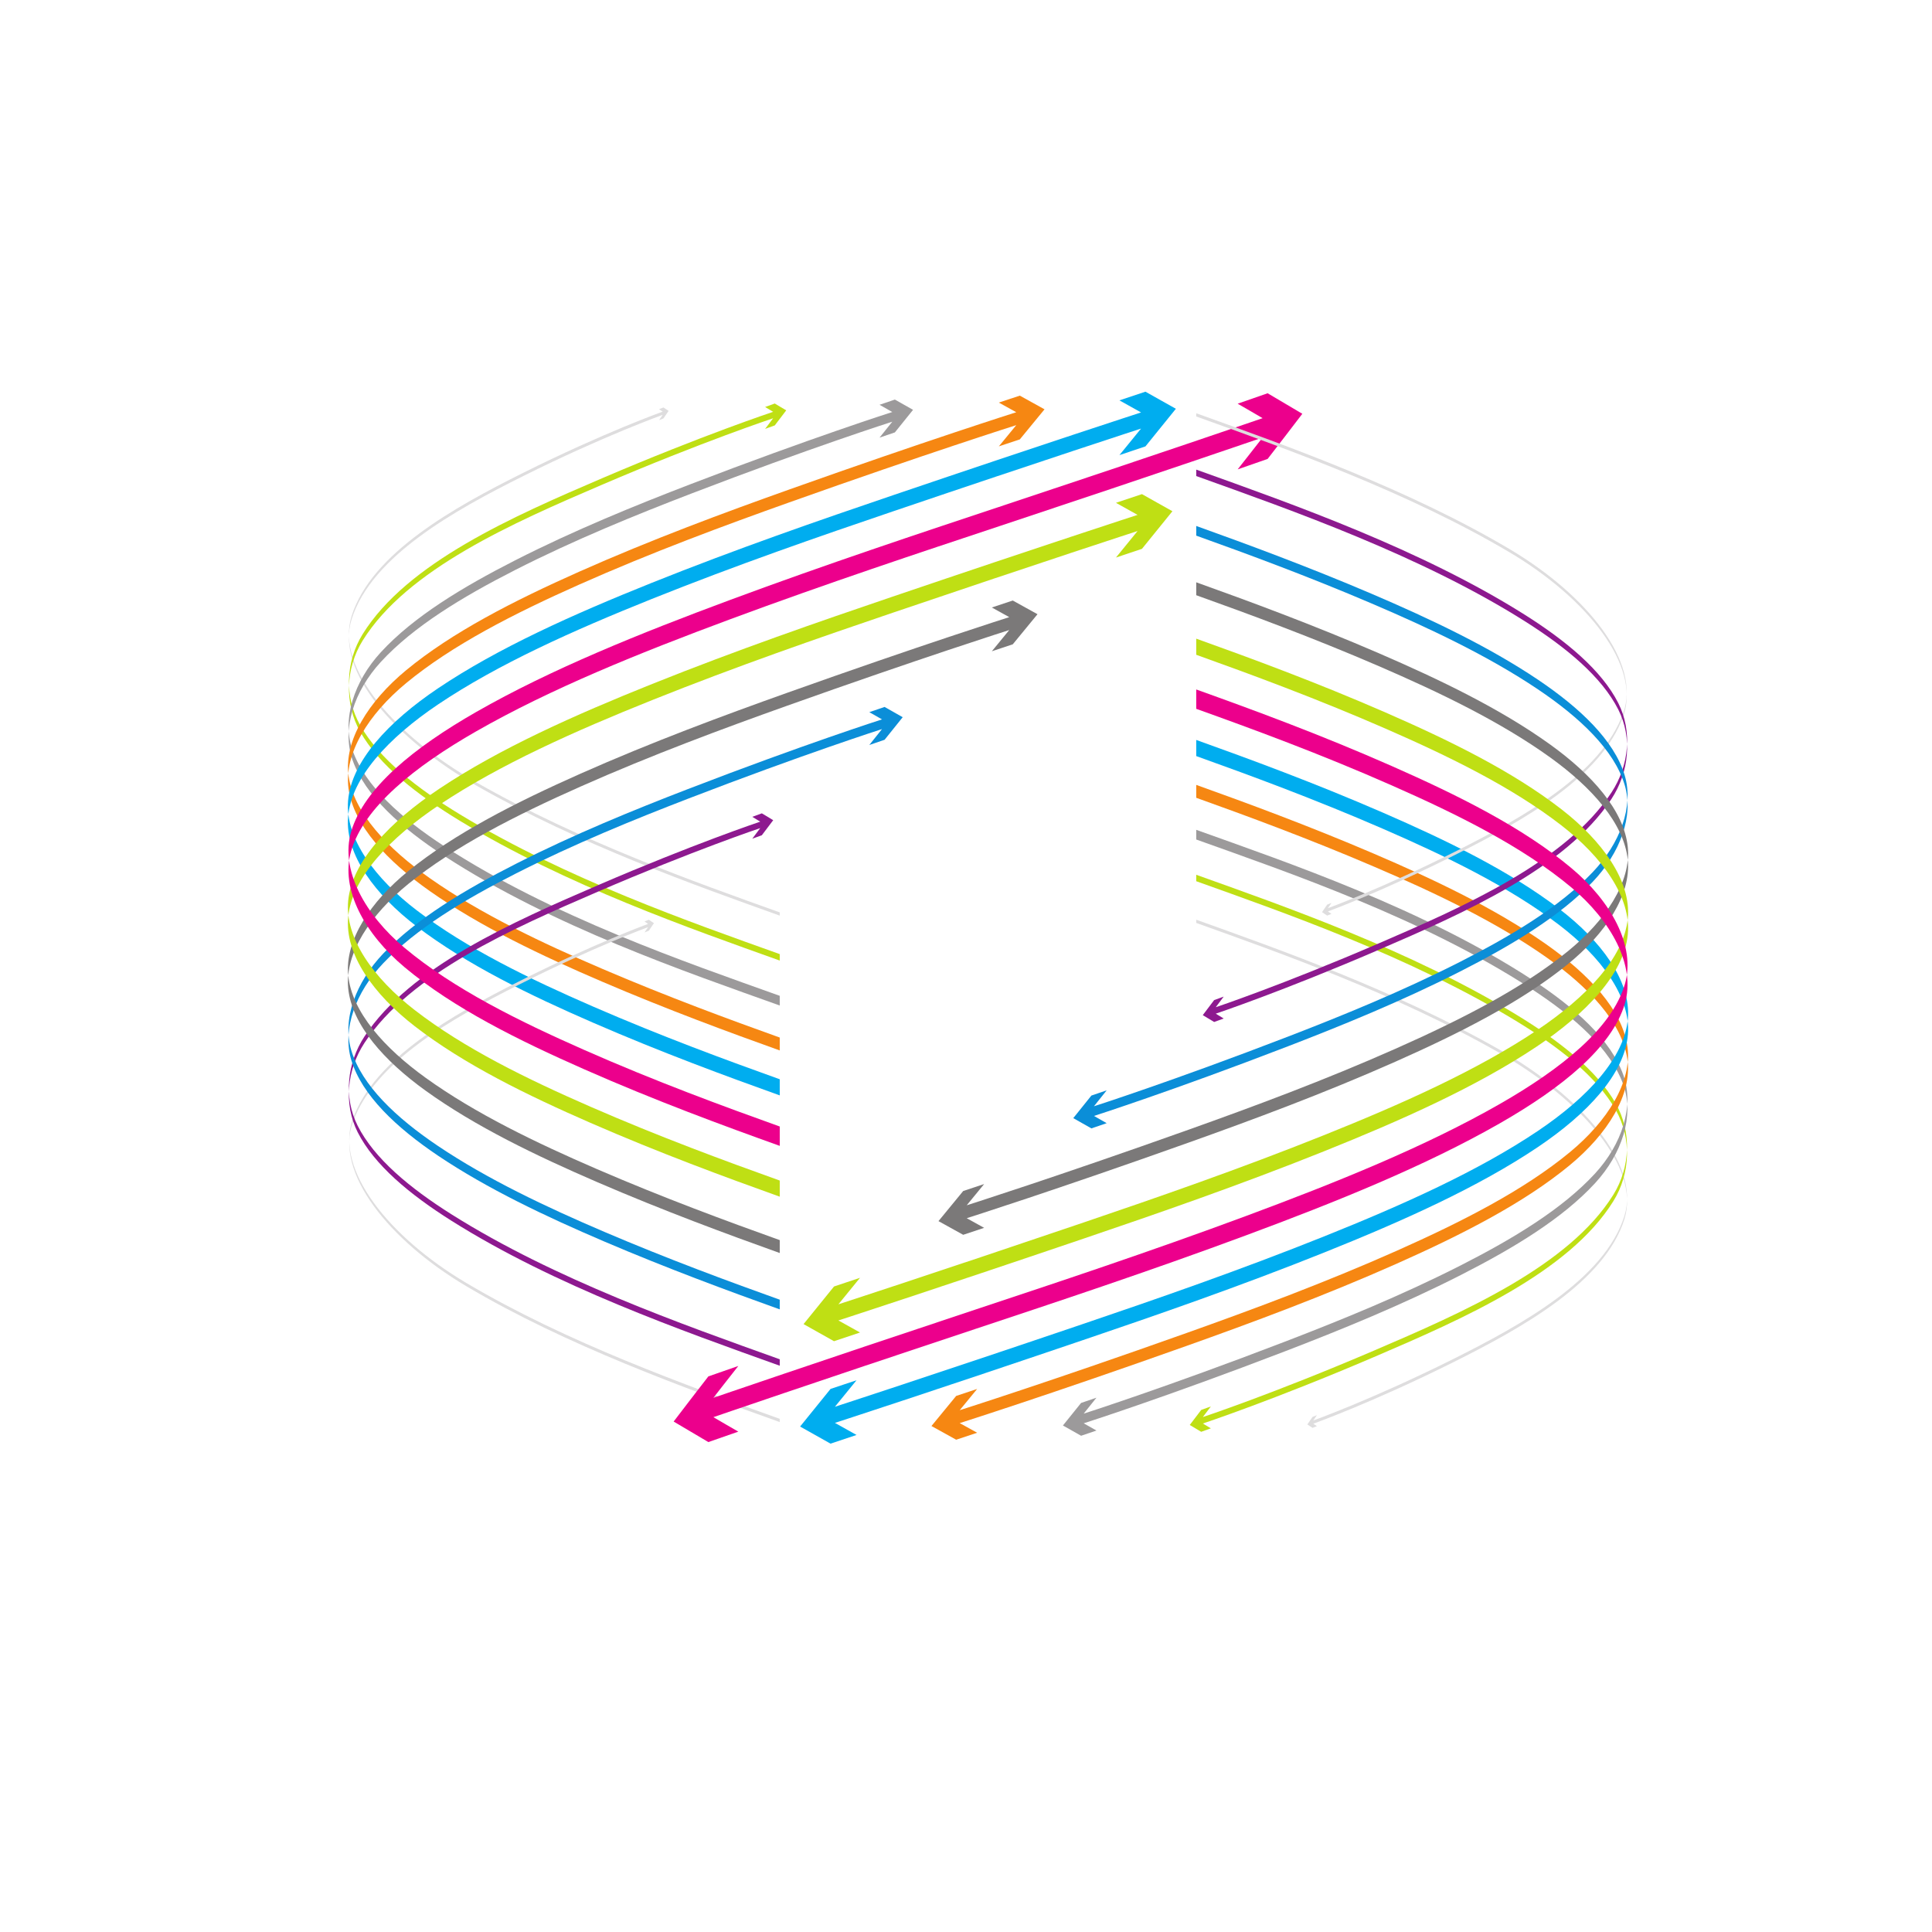
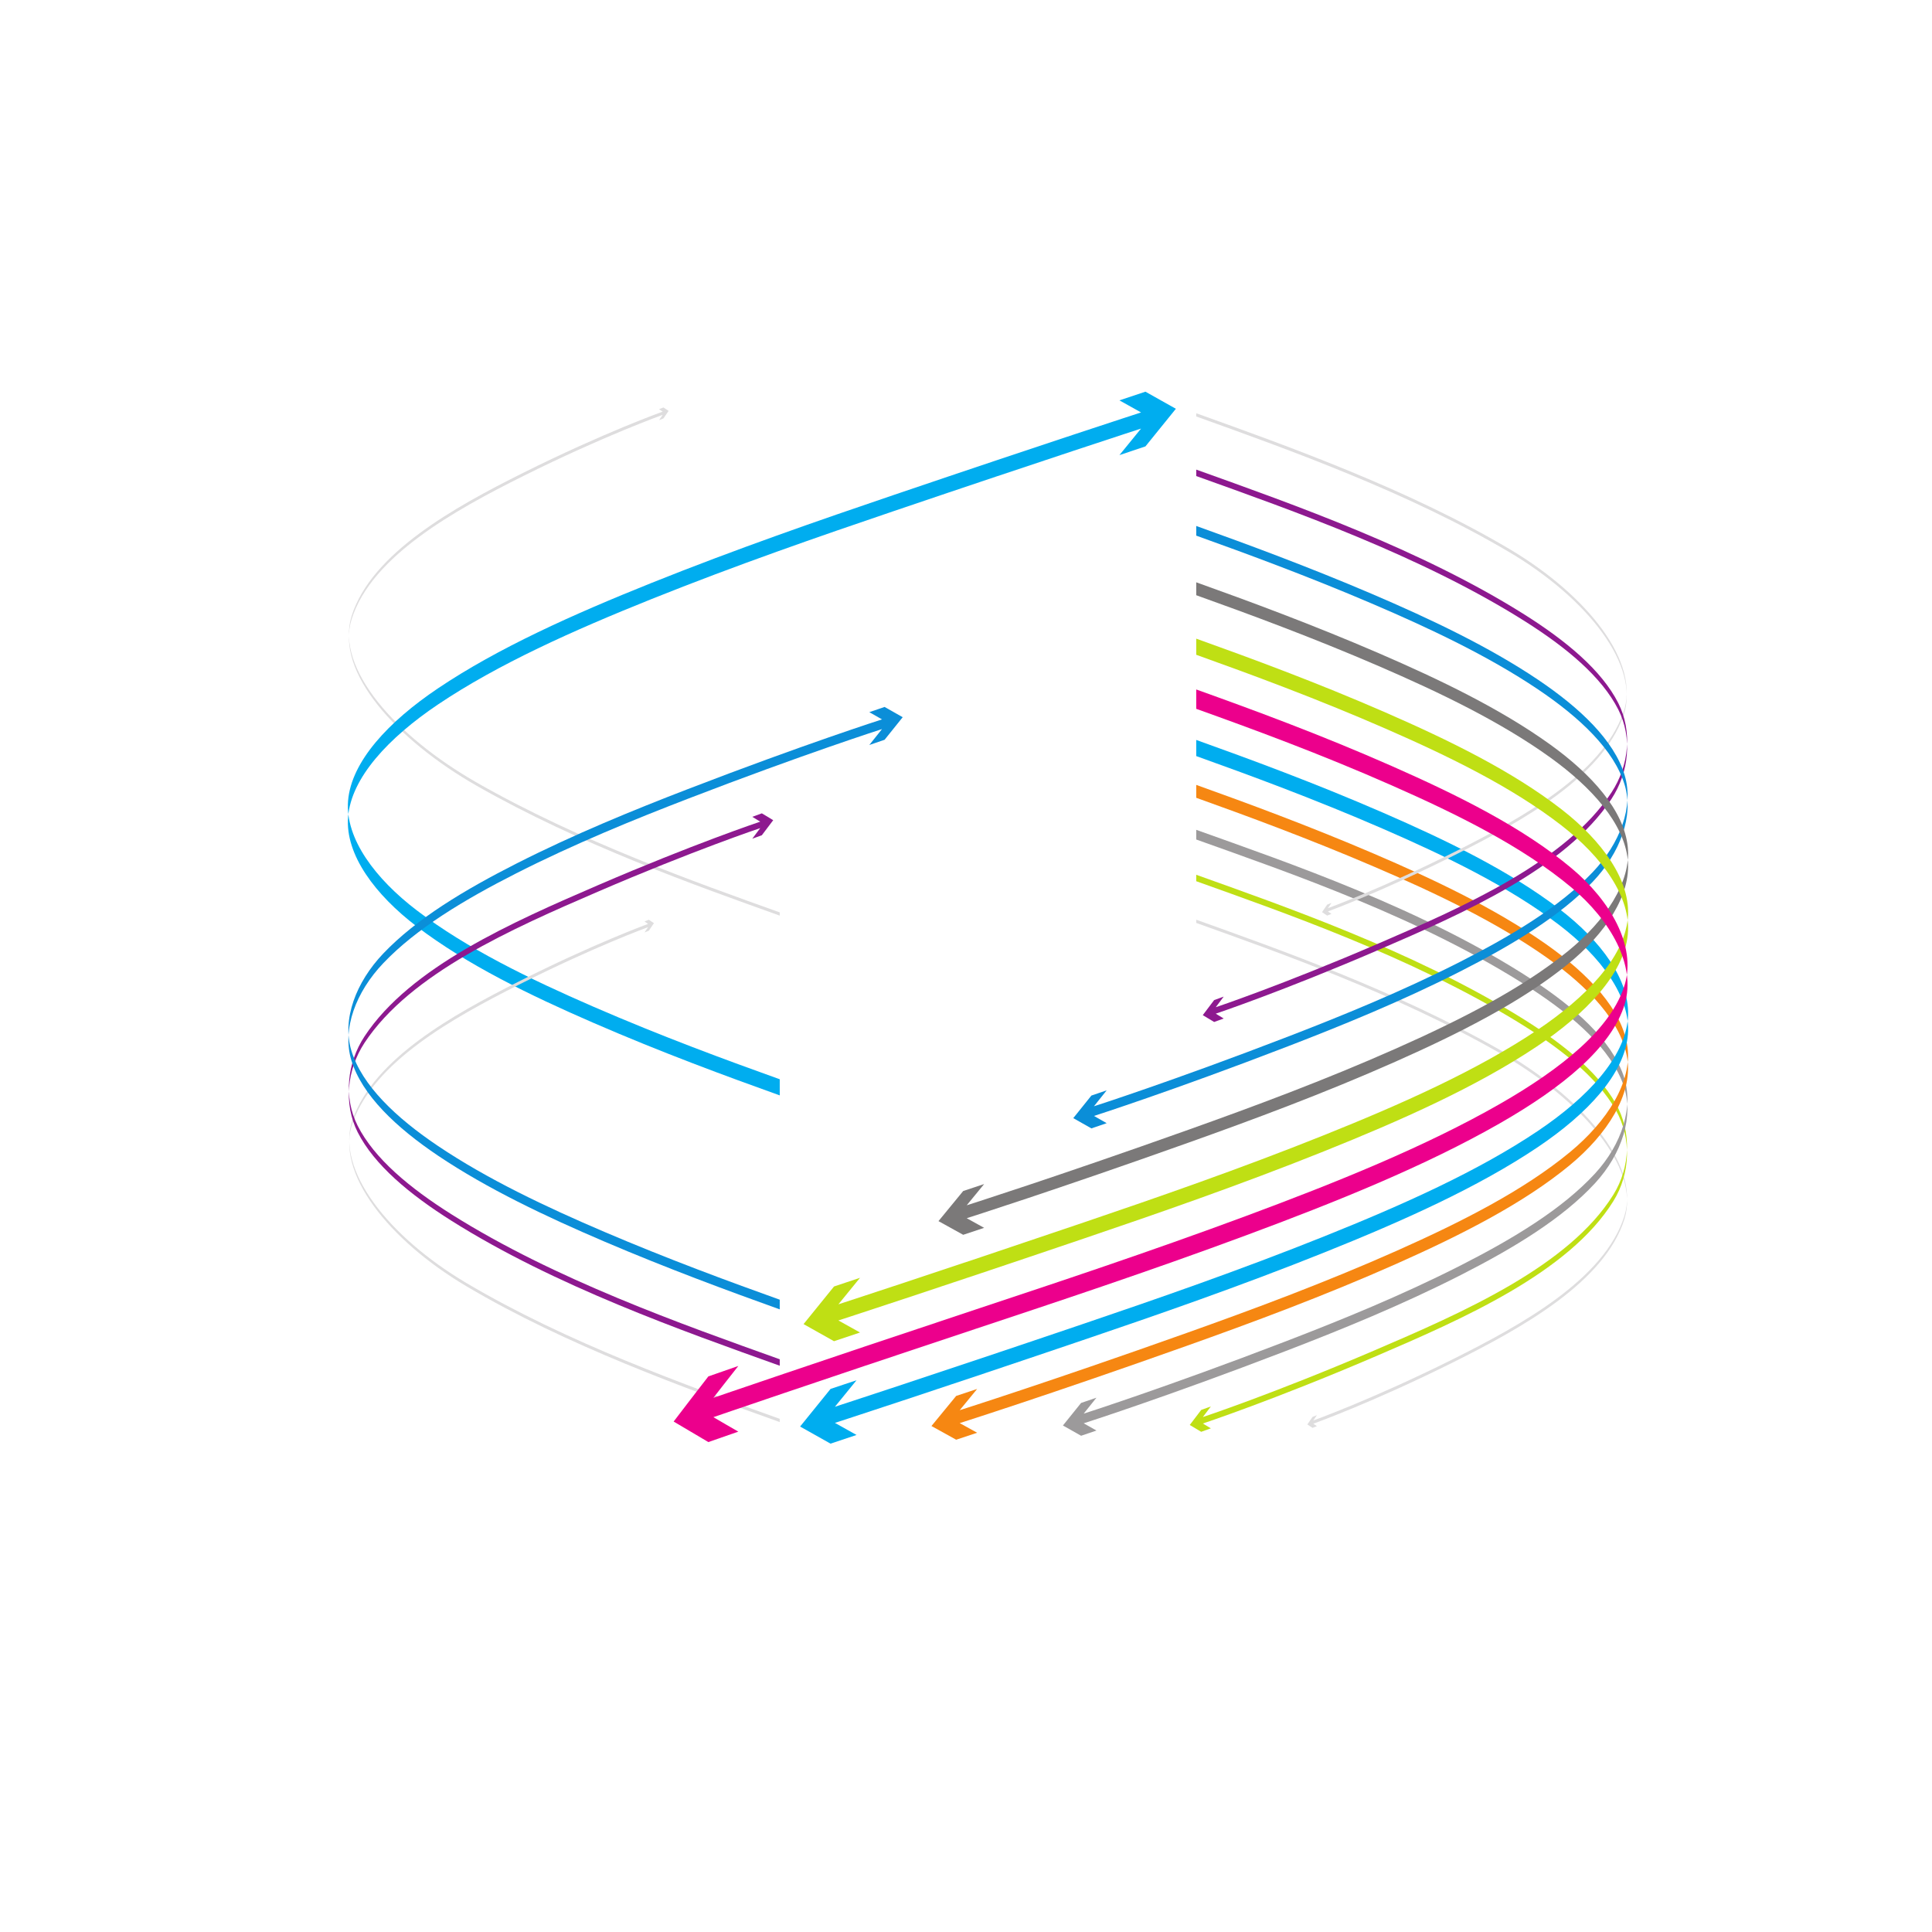
<svg xmlns="http://www.w3.org/2000/svg" xmlns:ns1="http://sodipodi.sourceforge.net/DTD/sodipodi-0.dtd" xmlns:ns2="http://www.inkscape.org/namespaces/inkscape" version="1.1" id="svg1136" xml:space="preserve" width="800" height="800" viewBox="0 0 800 800" ns1:docname="arrows-shape-svg-art.svg" ns2:version="0.92.4 (5da689c313, 2019-01-14)">
  <defs id="defs1140">
    <clipPath clipPathUnits="userSpaceOnUse" id="clipPath1152">
      <path d="M 0,600 H 600 V 0 H 0 Z" id="path1150" ns2:connector-curvature="0" />
    </clipPath>
  </defs>
  <ns1:namedview pagecolor="#ffffff" bordercolor="#666666" borderopacity="1" objecttolerance="10" gridtolerance="10" guidetolerance="10" ns2:pageopacity="0" ns2:pageshadow="2" ns2:window-width="1920" ns2:window-height="1018" id="namedview1138" showgrid="false" ns2:zoom="0.81581433" ns2:cx="479.66102" ns2:cy="398.30508" ns2:window-x="-8" ns2:window-y="-8" ns2:window-maximized="1" ns2:current-layer="g1144" />
  <g id="g1144" ns2:groupmode="layer" ns2:label="abstract-855-publicdomainvectors.org" transform="matrix(1.333,0,0,-1.333,0,800)">
    <g id="g1146">
      <g id="g1148" clip-path="url(#clipPath1152)">
        <path d="m 242.217,315.724 c -25.804,9.241 -62.141,22.074 -94.118,40.325 -25.096,14.34 -43.976,35.377 -38.891,51.694 6.145,19.573 31.881,33.833 53.418,44.574 24.934,12.427 43.23,18.967 43.23,18.967 -0.373,-0.553 -0.759,-1.096 -1.132,-1.649 0.453,0.182 0.908,0.361 1.363,0.541 0.536,0.78 1.078,1.556 1.615,2.337 -0.537,0.36 -1.081,0.704 -1.615,1.063 -0.455,-0.18 -0.91,-0.358 -1.363,-0.54 0.373,-0.258 0.759,-0.492 1.132,-0.75 0,0 -18.298,-6.537 -43.23,-18.966 -21.539,-10.739 -47.273,-25.002 -53.418,-44.575 -5.086,-16.316 13.794,-37.357 38.891,-51.693 31.975,-18.255 68.314,-31.085 94.118,-40.325 z" style="fill:#deddde;fill-opacity:1;fill-rule:nonzero;stroke:none" id="path1154" ns2:connector-curvature="0" />
-         <path d="m 242.217,301.764 c -27.415,9.822 -66.314,23.338 -99.296,43.374 -13.524,8.224 -25.135,17.331 -31.022,27.689 -4.986,8.787 -4.56,19.759 0.747,28.322 13.778,22.19 46.818,36.616 74.382,48.433 31.157,13.352 53.135,20.637 53.135,20.637 -0.836,-1.096 -1.656,-2.202 -2.49,-3.297 0.998,0.359 1.996,0.721 2.998,1.081 1.185,1.556 2.361,3.122 3.558,4.673 -1.195,0.699 -2.373,1.422 -3.558,2.127 -1.002,-0.361 -2,-0.722 -2.998,-1.081 0.832,-0.495 1.657,-1.002 2.49,-1.499 0,0 -21.978,-7.285 -53.135,-20.637 -27.564,-11.817 -60.604,-26.243 -74.382,-48.433 -5.307,-8.563 -5.733,-19.534 -0.747,-28.321 5.887,-10.359 17.498,-19.465 31.022,-27.69 32.982,-20.036 71.881,-33.551 99.296,-43.373 z" style="fill:#bfdf14;fill-opacity:1;fill-rule:nonzero;stroke:none" id="path1156" ns2:connector-curvature="0" />
-         <path d="m 242.217,287.803 c -29.007,10.386 -70.468,24.51 -104.13,46.412 -13.441,8.748 -24.649,18.742 -28.559,29.798 -3.427,9.717 0.471,21.478 8.786,30.533 10.155,11.024 25.292,20.178 41.681,28.524 18.387,9.36 37.471,17.118 54.788,23.772 37.085,14.244 62.394,22.31 62.394,22.31 -1.317,-1.652 -2.647,-3.293 -3.96,-4.944 1.587,0.537 3.173,1.083 4.764,1.621 1.873,2.341 3.76,4.675 5.647,7.011 -1.887,1.062 -3.77,2.123 -5.647,3.189 -1.591,-0.539 -3.177,-1.084 -4.764,-1.621 1.314,-0.755 2.641,-1.492 3.959,-2.248 0,0 -25.308,-8.067 -62.394,-22.311 -17.317,-6.65 -36.402,-14.41 -54.787,-23.772 -16.389,-8.348 -31.531,-17.495 -41.681,-28.524 -8.321,-9.052 -12.213,-20.815 -8.785,-30.533 3.909,-11.056 15.117,-21.049 28.558,-29.798 33.664,-21.902 75.125,-36.022 104.131,-46.412 0,-1.002 -10e-4,-2.004 -10e-4,-3.007" style="fill:#9c9a9b;fill-opacity:1;fill-rule:nonzero;stroke:none" id="path1158" ns2:connector-curvature="0" />
-         <path d="m 242.217,273.843 c -15.558,5.571 -34.731,12.611 -55.112,21.341 -18.788,8.046 -37.747,17.042 -53.506,28.103 -13.192,9.268 -23.735,20.363 -25.33,31.905 -1.479,10.887 6.199,23.088 17.88,32.745 14.309,11.822 33.473,21.59 53.778,30.624 22.431,9.971 45.065,18.348 65.279,25.54 42.425,15.103 70.484,23.986 70.484,23.986 -1.81,-2.192 -3.611,-4.393 -5.411,-6.593 2.167,0.724 4.339,1.443 6.51,2.161 2.554,3.12 5.122,6.23 7.678,9.349 -2.557,1.422 -5.12,2.832 -7.678,4.252 -2.171,-0.72 -4.343,-1.438 -6.51,-2.162 1.804,-0.997 3.602,-2.007 5.411,-2.997 0,0 -28.059,-8.884 -70.484,-23.987 -20.214,-7.192 -42.848,-15.568 -65.279,-25.54 -20.304,-9.035 -39.469,-18.801 -53.778,-30.624 -11.681,-9.656 -19.359,-21.858 -17.88,-32.745 1.595,-11.542 12.138,-22.637 25.33,-31.905 15.759,-11.061 34.718,-20.057 53.506,-28.104 20.381,-8.728 39.554,-15.769 55.112,-21.34 z" style="fill:#f68712;fill-opacity:1;fill-rule:nonzero;stroke:none" id="path1160" ns2:connector-curvature="0" />
+         <path d="m 242.217,301.764 z" style="fill:#bfdf14;fill-opacity:1;fill-rule:nonzero;stroke:none" id="path1156" ns2:connector-curvature="0" />
        <path d="m 242.217,259.882 c -16.364,5.863 -36.593,13.283 -57.988,22.582 -19.574,8.508 -39.171,17.987 -54.767,29.887 -12.797,9.764 -22.268,22.216 -21.34,34.012 0.988,12.233 12.572,24.615 27.941,34.959 18.678,12.55 42.03,22.993 66.291,32.724 26.378,10.577 52.365,19.562 75.194,27.311 46.891,15.916 76.906,25.665 76.906,25.665 -2.236,-2.745 -4.475,-5.493 -6.715,-8.241 2.698,0.898 5.387,1.801 8.074,2.701 3.161,3.894 6.311,7.79 9.456,11.686 -3.146,1.769 -6.294,3.546 -9.456,5.314 -2.687,-0.9 -5.376,-1.803 -8.074,-2.701 2.24,-1.252 4.485,-2.491 6.715,-3.747 0,0 -30.017,-9.743 -76.908,-25.665 -22.828,-7.75 -48.814,-16.737 -75.192,-27.311 -24.261,-9.732 -47.617,-20.17 -66.291,-32.725 -15.373,-10.34 -26.953,-22.726 -27.941,-34.958 -0.928,-11.796 8.545,-24.245 21.34,-34.013 15.6,-11.895 35.195,-21.38 54.767,-29.886 21.396,-9.299 41.624,-16.719 57.989,-22.582 0,-1.67 -10e-4,-3.341 -10e-4,-5.012" style="fill:#00adef;fill-opacity:1;fill-rule:nonzero;stroke:none" id="path1162" ns2:connector-curvature="0" />
        <path d="m 242.217,158.401 c -29.165,10.448 -66.278,23.78 -97.347,42.203 -24.143,14.325 -40.839,35.254 -35.322,50.833 6.765,18.971 31.19,32.509 51.469,42.751 23.365,11.793 40.304,17.962 40.304,17.962 -0.365,-0.553 -0.749,-1.094 -1.113,-1.648 0.445,0.183 0.893,0.36 1.34,0.54 0.519,0.785 1.067,1.552 1.588,2.337 -0.524,0.364 -1.065,0.701 -1.588,1.063 -0.447,-0.18 -0.895,-0.357 -1.34,-0.54 0.367,-0.255 0.748,-0.49 1.113,-0.749 0,0 -16.939,-6.169 -40.304,-17.964 -20.28,-10.24 -44.707,-23.778 -51.469,-42.751 -5.52,-15.577 11.179,-36.507 35.322,-50.832 31.07,-18.423 68.185,-31.747 97.348,-42.203 0,-0.334 -10e-4,-0.668 -10e-4,-1.002" style="fill:#deddde;fill-opacity:1;fill-rule:nonzero;stroke:none" id="path1164" ns2:connector-curvature="0" />
        <path d="m 242.217,175.905 c -30.303,10.86 -69.853,24.793 -101.943,45.012 -13.064,8.238 -24.017,17.361 -29.17,27.535 -4.414,8.736 -3.349,19.426 2.138,27.771 14.22,21.568 46.009,35.509 72.39,46.899 29.734,12.827 50.522,19.789 50.522,19.789 -0.835,-1.091 -1.649,-2.197 -2.469,-3.296 0.989,0.36 1.98,0.719 2.972,1.08 1.182,1.552 2.344,3.12 3.528,4.675 -1.184,0.7 -2.348,1.427 -3.528,2.126 -0.992,-0.362 -1.983,-0.721 -2.972,-1.081 0.822,-0.499 1.642,-1.003 2.469,-1.499 0,0 -20.788,-6.962 -50.522,-19.789 -26.381,-11.39 -58.17,-25.33 -72.39,-46.899 -5.487,-8.344 -6.552,-19.036 -2.138,-27.771 5.153,-10.174 16.106,-19.297 29.17,-27.535 32.09,-20.22 71.64,-34.151 101.943,-45.012 z" style="fill:#8d198f;fill-opacity:1;fill-rule:nonzero;stroke:none" id="path1166" ns2:connector-curvature="0" />
        <path d="m 242.217,193.409 c -15.941,5.715 -34.8,12.668 -54.473,21.068 -18.196,7.778 -36.339,16.377 -51.665,26.672 -13.028,8.77 -23.658,18.813 -26.949,29.687 -2.924,9.72 1.453,21.207 9.923,30.105 10.285,10.809 25.243,19.766 41.323,27.929 17.984,9.126 36.537,16.69 53.323,23.161 35.915,13.842 60.284,21.642 60.284,21.642 -1.316,-1.65 -2.63,-3.298 -3.945,-4.945 1.58,0.54 3.161,1.083 4.748,1.621 1.871,2.338 3.742,4.678 5.627,7.011 -1.881,1.06 -3.756,2.124 -5.627,3.189 -1.587,-0.538 -3.168,-1.081 -4.748,-1.621 1.312,-0.752 2.631,-1.495 3.945,-2.248 0,0 -24.369,-7.796 -60.284,-21.642 -16.787,-6.469 -35.342,-14.032 -53.323,-23.161 -16.08,-8.164 -31.038,-17.12 -41.323,-27.929 -8.468,-8.899 -12.855,-20.388 -9.923,-30.105 3.29,-10.875 13.916,-20.925 26.949,-29.686 15.324,-10.301 33.464,-18.906 51.666,-26.674 19.672,-8.404 38.529,-15.357 54.473,-21.067 0,-1.002 -10e-4,-2.005 -10e-4,-3.007" style="fill:#0b8ed8;fill-opacity:1;fill-rule:nonzero;stroke:none" id="path1168" ns2:connector-curvature="0" />
-         <path d="m 242.217,210.913 c -16.411,5.875 -36.112,13.133 -56.724,22.035 -18.944,8.19 -37.803,17.256 -53.232,28.362 -12.878,9.272 -22.944,20.447 -24.096,31.833 -1.079,10.91 6.918,22.884 18.699,32.449 14.381,11.661 33.388,21.309 53.447,30.21 22.114,9.814 44.352,18.047 64.176,25.114 41.6,14.826 69.022,23.518 69.022,23.518 -1.813,-2.191 -3.599,-4.402 -5.407,-6.594 2.167,0.722 4.335,1.442 6.504,2.162 2.555,3.119 5.123,6.227 7.678,9.349 -2.557,1.42 -5.122,2.829 -7.678,4.251 -2.169,-0.719 -4.337,-1.44 -6.504,-2.161 1.805,-0.99 3.6,-2.004 5.407,-2.999 0,0 -27.422,-8.691 -69.022,-23.517 -19.824,-7.068 -42.062,-15.3 -64.176,-25.114 -20.059,-8.901 -39.066,-18.549 -53.447,-30.21 -11.781,-9.565 -19.778,-21.539 -18.699,-32.45 1.152,-11.384 11.218,-22.56 24.096,-31.833 15.429,-11.105 34.288,-20.172 53.232,-28.362 20.612,-8.9 40.313,-16.159 56.724,-22.033 z" style="fill:#7b7979;fill-opacity:1;fill-rule:nonzero;stroke:none" id="path1170" ns2:connector-curvature="0" />
-         <path d="m 242.217,228.417 c -16.818,6.024 -37.321,13.561 -58.835,22.951 -19.648,8.578 -39.178,18.104 -54.581,30.026 -12.613,9.773 -21.796,22.275 -20.637,33.978 1.224,12.246 12.956,24.509 28.378,34.806 18.699,12.467 41.958,22.847 66.076,32.508 26.195,10.495 51.963,19.405 74.583,27.089 46.467,15.776 76.172,25.419 76.172,25.419 -2.227,-2.753 -4.477,-5.492 -6.718,-8.24 2.699,0.896 5.391,1.801 8.078,2.702 3.173,3.886 6.319,7.788 9.463,11.685 -3.148,1.766 -6.293,3.555 -9.463,5.314 -2.687,-0.901 -5.379,-1.806 -8.078,-2.702 2.241,-1.252 4.487,-2.489 6.718,-3.746 0,0 -29.706,-9.642 -76.173,-25.42 -22.619,-7.682 -48.387,-16.593 -74.582,-27.089 -24.117,-9.662 -47.377,-20.041 -66.076,-32.508 -15.422,-10.297 -27.145,-22.561 -28.378,-34.806 -1.151,-11.704 8.021,-24.208 20.638,-33.978 15.402,-11.923 34.932,-21.448 54.58,-30.026 21.514,-9.39 42.017,-16.926 58.835,-22.951 z" style="fill:#bfdf14;fill-opacity:1;fill-rule:nonzero;stroke:none" id="path1172" ns2:connector-curvature="0" />
-         <path d="m 242.217,244.202 c -17.167,6.152 -38.437,13.948 -60.814,23.82 -20.305,8.963 -40.48,18.918 -55.722,31.668 -12.256,10.261 -20.112,24.216 -16.598,36.12 4.025,13.596 19.521,26.103 38.863,37.172 23.174,13.254 50.795,24.383 78.941,34.828 30.094,11.166 59.089,20.769 84.122,29.084 50.212,16.685 81.2,27.344 81.2,27.344 -2.579,-3.291 -5.14,-6.605 -7.747,-9.89 3.119,1.075 6.221,2.161 9.307,3.243 3.628,4.665 7.212,9.346 10.781,14.022 -3.569,2.127 -7.158,4.26 -10.781,6.378 -3.086,-1.082 -6.188,-2.168 -9.307,-3.243 2.601,-1.482 5.174,-2.998 7.746,-4.496 0,0 -30.987,-10.664 -81.2,-27.345 -25.032,-8.319 -54.029,-17.918 -84.122,-29.084 -28.145,-10.445 -55.768,-21.573 -78.942,-34.827 -19.341,-11.066 -34.837,-23.577 -38.861,-37.173 -3.506,-11.906 4.343,-25.858 16.598,-36.119 15.244,-12.749 35.417,-22.709 55.724,-31.668 22.375,-9.876 43.647,-17.668 60.813,-23.82 0,-2.004 -10e-4,-4.008 -10e-4,-6.014" style="fill:#ec008c;fill-opacity:1;fill-rule:nonzero;stroke:none" id="path1174" ns2:connector-curvature="0" />
        <path d="m 371.595,314.454 c 25.803,-9.241 62.14,-22.074 94.118,-40.324 25.095,-14.34 43.975,-35.377 38.89,-51.693 -6.144,-19.575 -31.88,-33.834 -53.417,-44.575 -24.934,-12.427 -43.232,-18.966 -43.232,-18.966 0.373,0.552 0.762,1.093 1.133,1.648 -0.452,-0.184 -0.907,-0.361 -1.362,-0.541 -0.537,-0.779 -1.079,-1.557 -1.615,-2.338 0.536,-0.359 1.08,-0.703 1.615,-1.062 0.455,0.179 0.91,0.357 1.362,0.541 -0.371,0.255 -0.76,0.49 -1.132,0.748 0,0 18.299,6.537 43.231,18.966 21.539,10.741 47.273,25.002 53.417,44.575 5.085,16.316 -13.793,37.357 -38.89,51.693 -31.976,18.256 -68.315,31.085 -94.118,40.325 z" style="fill:#deddde;fill-opacity:1;fill-rule:nonzero;stroke:none" id="path1176" ns2:connector-curvature="0" />
        <path d="m 371.595,328.414 c 27.414,-9.822 66.312,-23.337 99.296,-43.374 13.523,-8.225 25.134,-17.33 31.02,-27.689 4.987,-8.788 4.562,-19.758 -0.746,-28.321 -13.777,-22.191 -46.817,-36.617 -74.382,-48.433 -31.157,-13.352 -53.136,-20.637 -53.136,-20.637 0.836,1.096 1.657,2.201 2.493,3.297 -0.998,-0.36 -1.998,-0.721 -3,-1.082 -1.185,-1.555 -2.36,-3.121 -3.557,-4.672 1.193,-0.699 2.371,-1.422 3.557,-2.127 1.002,0.359 2.001,0.723 3,1.08 -0.833,0.496 -1.659,1.002 -2.493,1.5 0,0 21.979,7.285 53.136,20.637 27.565,11.816 60.605,26.242 74.382,48.431 5.308,8.565 5.733,19.536 0.746,28.323 -5.886,10.359 -17.497,19.465 -31.02,27.689 -32.984,20.036 -71.882,33.551 -99.296,43.374 z" style="fill:#bfdf14;fill-opacity:1;fill-rule:nonzero;stroke:none" id="path1178" ns2:connector-curvature="0" />
        <path d="m 371.595,342.375 c 29.007,-10.386 70.467,-24.51 104.129,-46.412 13.441,-8.748 24.649,-18.741 28.558,-29.798 3.428,-9.717 -0.469,-21.477 -8.785,-30.533 -10.154,-11.024 -25.292,-20.178 -41.681,-28.524 -18.386,-9.359 -37.471,-17.119 -54.788,-23.771 -37.085,-14.244 -62.392,-22.311 -62.392,-22.311 1.316,1.653 2.644,3.293 3.959,4.944 -1.586,-0.537 -3.173,-1.082 -4.765,-1.621 -1.874,-2.34 -3.759,-4.674 -5.645,-7.01 1.885,-1.063 3.768,-2.123 5.645,-3.19 1.592,0.539 3.179,1.084 4.765,1.622 -1.315,0.753 -2.642,1.492 -3.959,2.248 0,0 25.308,8.066 62.392,22.31 17.319,6.65 36.404,14.41 54.788,23.772 16.389,8.347 31.532,17.496 41.681,28.525 8.32,9.051 12.213,20.814 8.785,30.533 -3.908,11.055 -15.117,21.049 -28.558,29.797 -33.663,21.902 -75.124,36.023 -104.13,46.413 0,1.002 0.001,2.004 0.001,3.006" style="fill:#9c9a9b;fill-opacity:1;fill-rule:nonzero;stroke:none" id="path1180" ns2:connector-curvature="0" />
        <path d="m 371.595,356.335 c 15.556,-5.571 34.73,-12.611 55.111,-21.34 18.788,-8.047 37.747,-17.043 53.506,-28.103 13.191,-9.269 23.734,-20.364 25.33,-31.905 1.479,-10.888 -6.198,-23.09 -17.881,-32.746 -14.308,-11.822 -33.473,-21.59 -53.776,-30.623 -22.433,-9.972 -45.066,-18.347 -65.28,-25.541 -42.424,-15.103 -70.483,-23.986 -70.483,-23.986 1.811,2.193 3.611,4.394 5.41,6.594 -2.168,-0.725 -4.338,-1.444 -6.51,-2.163 -2.553,-3.119 -5.122,-6.228 -7.677,-9.347 2.556,-1.422 5.12,-2.832 7.677,-4.252 2.171,0.719 4.342,1.437 6.51,2.162 -1.803,0.996 -3.601,2.006 -5.41,2.996 0,0 28.059,8.885 70.483,23.986 20.214,7.194 42.847,15.571 65.28,25.541 20.303,9.036 39.468,18.801 53.776,30.623 11.683,9.659 19.36,21.86 17.881,32.747 -1.596,11.541 -12.139,22.636 -25.33,31.904 -15.759,11.061 -34.718,20.057 -53.506,28.104 -20.381,8.728 -39.555,15.769 -55.111,21.341 z" style="fill:#f68712;fill-opacity:1;fill-rule:nonzero;stroke:none" id="path1182" ns2:connector-curvature="0" />
        <path d="m 371.595,370.296 c 16.364,-5.863 36.593,-13.283 57.988,-22.582 19.572,-8.507 39.171,-17.986 54.767,-29.887 12.796,-9.764 22.266,-22.216 21.339,-34.012 -0.989,-12.232 -12.572,-24.615 -27.941,-34.959 -18.678,-12.55 -42.029,-22.992 -66.292,-32.724 -26.377,-10.576 -52.363,-19.561 -75.191,-27.311 -46.893,-15.916 -76.908,-25.664 -76.908,-25.664 2.237,2.744 4.475,5.492 6.715,8.24 -2.697,-0.898 -5.386,-1.8 -8.074,-2.701 -3.16,-3.894 -6.31,-7.791 -9.455,-11.685 3.145,-1.77 6.294,-3.547 9.455,-5.315 2.688,0.901 5.377,1.803 8.074,2.701 -2.24,1.252 -4.484,2.491 -6.715,3.749 0,0 30.018,9.742 76.908,25.664 22.829,7.75 48.814,16.736 75.192,27.31 24.262,9.733 47.617,20.17 66.292,32.725 15.371,10.34 26.951,22.726 27.94,34.959 0.927,11.796 -8.545,24.244 -21.34,34.012 -15.599,11.895 -35.195,21.379 -54.767,29.887 -21.395,9.298 -41.623,16.718 -57.988,22.582 0,1.67 0.001,3.34 0.001,5.011" style="fill:#00adef;fill-opacity:1;fill-rule:nonzero;stroke:none" id="path1184" ns2:connector-curvature="0" />
        <path d="m 371.595,471.777 c 29.166,-10.447 66.277,-23.779 97.346,-42.203 24.144,-14.324 40.839,-35.254 35.323,-50.832 -6.766,-18.972 -31.191,-32.51 -51.47,-42.751 -23.364,-11.794 -40.305,-17.963 -40.305,-17.963 0.366,0.553 0.75,1.094 1.114,1.648 -0.444,-0.183 -0.893,-0.36 -1.34,-0.54 -0.52,-0.784 -1.067,-1.552 -1.587,-2.337 0.523,-0.364 1.065,-0.7 1.587,-1.063 0.447,0.181 0.896,0.357 1.34,0.54 -0.368,0.255 -0.749,0.491 -1.114,0.749 0,0 16.941,6.169 40.305,17.964 20.279,10.24 44.707,23.778 51.47,42.751 5.518,15.577 -11.179,36.508 -35.323,50.832 -31.07,18.424 -68.184,31.747 -97.347,42.203 0,0.334 0.001,0.668 0.001,1.002" style="fill:#deddde;fill-opacity:1;fill-rule:nonzero;stroke:none" id="path1186" ns2:connector-curvature="0" />
        <path d="m 371.595,454.273 c 30.302,-10.859 69.852,-24.793 101.942,-45.012 13.064,-8.238 24.018,-17.361 29.171,-27.535 4.413,-8.736 3.349,-19.426 -2.139,-27.77 -14.219,-21.569 -46.009,-35.51 -72.389,-46.9 -29.734,-12.827 -50.523,-19.788 -50.523,-19.788 0.835,1.09 1.65,2.196 2.469,3.295 -0.988,-0.359 -1.979,-0.718 -2.971,-1.08 -1.182,-1.551 -2.344,-3.121 -3.529,-4.674 1.184,-0.701 2.35,-1.427 3.529,-2.126 0.992,0.361 1.983,0.72 2.971,1.08 -0.822,0.5 -1.641,1.004 -2.469,1.5 0,0 20.789,6.962 50.523,19.788 26.38,11.39 58.17,25.33 72.389,46.9 5.488,8.343 6.552,19.035 2.139,27.77 -5.153,10.174 -16.107,19.297 -29.171,27.535 -32.09,20.22 -71.64,34.152 -101.942,45.012 z" style="fill:#8d198f;fill-opacity:1;fill-rule:nonzero;stroke:none" id="path1188" ns2:connector-curvature="0" />
        <path d="m 371.595,436.769 c 15.941,-5.715 34.8,-12.668 54.472,-21.067 18.197,-7.779 36.338,-16.377 51.665,-26.673 13.029,-8.77 23.658,-18.813 26.949,-29.687 2.924,-9.719 -1.453,-21.207 -9.922,-30.105 -10.285,-10.809 -25.243,-19.765 -41.324,-27.929 -17.984,-9.125 -36.538,-16.69 -53.323,-23.161 -35.916,-13.841 -60.284,-21.642 -60.284,-21.642 1.316,1.65 2.632,3.299 3.946,4.945 -1.58,-0.539 -3.162,-1.082 -4.748,-1.621 -1.872,-2.338 -3.743,-4.678 -5.628,-7.01 1.881,-1.06 3.756,-2.125 5.628,-3.189 1.586,0.537 3.168,1.08 4.748,1.621 -1.312,0.752 -2.63,1.494 -3.946,2.248 0,0 24.37,7.795 60.284,21.641 16.787,6.468 35.342,14.032 53.323,23.161 16.081,8.164 31.039,17.12 41.324,27.929 8.467,8.899 12.854,20.389 9.922,30.105 -3.289,10.875 -13.916,20.925 -26.949,29.686 -15.324,10.301 -33.463,18.906 -51.666,26.674 -19.67,8.404 -38.53,15.357 -54.472,21.067 0,1.002 0.001,2.005 0.001,3.007" style="fill:#0b8ed8;fill-opacity:1;fill-rule:nonzero;stroke:none" id="path1190" ns2:connector-curvature="0" />
        <path d="m 371.595,419.265 c 16.41,-5.875 36.111,-13.133 56.723,-22.035 18.945,-8.189 37.803,-17.256 53.233,-28.361 12.878,-9.273 22.943,-20.448 24.095,-31.833 1.08,-10.911 -6.917,-22.885 -18.699,-32.45 -14.381,-11.66 -33.387,-21.308 -53.446,-30.21 -22.115,-9.814 -44.354,-18.047 -64.177,-25.113 -41.598,-14.826 -69.021,-23.518 -69.021,-23.518 1.811,2.19 3.598,4.401 5.407,6.594 -2.167,-0.723 -4.336,-1.443 -6.506,-2.162 -2.555,-3.119 -5.122,-6.229 -7.677,-9.35 2.558,-1.42 5.122,-2.828 7.677,-4.25 2.17,0.719 4.339,1.44 6.506,2.16 -1.807,0.991 -3.602,2.004 -5.407,2.998 0,0 27.423,8.692 69.021,23.518 19.823,7.068 42.062,15.301 64.177,25.115 20.059,8.901 39.065,18.549 53.446,30.209 11.782,9.565 19.779,21.54 18.699,32.45 -1.152,11.385 -11.217,22.56 -24.095,31.833 -15.43,11.105 -34.288,20.173 -53.233,28.362 -20.612,8.901 -40.313,16.159 -56.723,22.033 z" style="fill:#7b7979;fill-opacity:1;fill-rule:nonzero;stroke:none" id="path1192" ns2:connector-curvature="0" />
        <path d="m 371.595,401.761 c 16.816,-6.024 37.321,-13.56 58.835,-22.951 19.647,-8.578 39.177,-18.103 54.581,-30.025 12.613,-9.774 21.796,-22.276 20.636,-33.979 -1.223,-12.245 -12.957,-24.508 -28.377,-34.805 -18.701,-12.467 -41.958,-22.848 -66.076,-32.508 -26.196,-10.496 -51.965,-19.406 -74.584,-27.09 -46.466,-15.775 -76.172,-25.42 -76.172,-25.42 2.228,2.754 4.478,5.493 6.718,8.243 -2.698,-0.897 -5.39,-1.803 -8.078,-2.704 -3.173,-3.886 -6.318,-7.789 -9.463,-11.685 3.149,-1.766 6.293,-3.555 9.463,-5.315 2.688,0.903 5.38,1.807 8.078,2.704 -2.24,1.252 -4.486,2.488 -6.718,3.746 0,0 29.707,9.64 76.172,25.42 22.62,7.681 48.389,16.591 74.584,27.087 24.117,9.665 47.375,20.042 66.076,32.51 15.42,10.296 27.144,22.56 28.377,34.805 1.151,11.704 -8.02,24.208 -20.637,33.978 -15.403,11.923 -34.933,21.448 -54.581,30.026 -21.514,9.39 -42.018,16.926 -58.834,22.952 z" style="fill:#bfdf14;fill-opacity:1;fill-rule:nonzero;stroke:none" id="path1194" ns2:connector-curvature="0" />
        <path d="m 371.595,385.976 c 17.166,-6.152 38.436,-13.948 60.812,-23.82 20.307,-8.963 40.481,-18.918 55.724,-31.668 12.255,-10.261 20.11,-24.216 16.597,-36.119 -4.025,-13.597 -19.522,-26.102 -38.863,-37.173 -23.174,-13.254 -50.796,-24.383 -78.94,-34.828 -30.094,-11.166 -59.09,-20.769 -84.123,-29.084 -50.211,-16.685 -81.199,-27.344 -81.199,-27.344 2.579,3.291 5.139,6.606 7.747,9.891 -3.12,-1.076 -6.221,-2.162 -9.307,-3.244 -3.629,-4.664 -7.213,-9.346 -10.781,-14.022 3.568,-2.127 7.158,-4.259 10.781,-6.377 3.086,1.083 6.187,2.166 9.307,3.243 -2.602,1.482 -5.174,2.998 -7.746,4.496 0,0 30.987,10.664 81.2,27.345 25.031,8.319 54.028,17.918 84.123,29.084 28.144,10.444 55.766,21.573 78.939,34.827 19.343,11.066 34.838,23.576 38.863,37.171 3.505,11.907 -4.343,25.859 -16.599,36.12 -15.243,12.75 -35.416,22.709 -55.724,31.668 -22.375,9.876 -43.646,17.668 -60.813,23.82 0,2.004 0.002,4.008 0.002,6.014" style="fill:#ec008c;fill-opacity:1;fill-rule:nonzero;stroke:none" id="path1196" ns2:connector-curvature="0" />
      </g>
    </g>
  </g>
</svg>